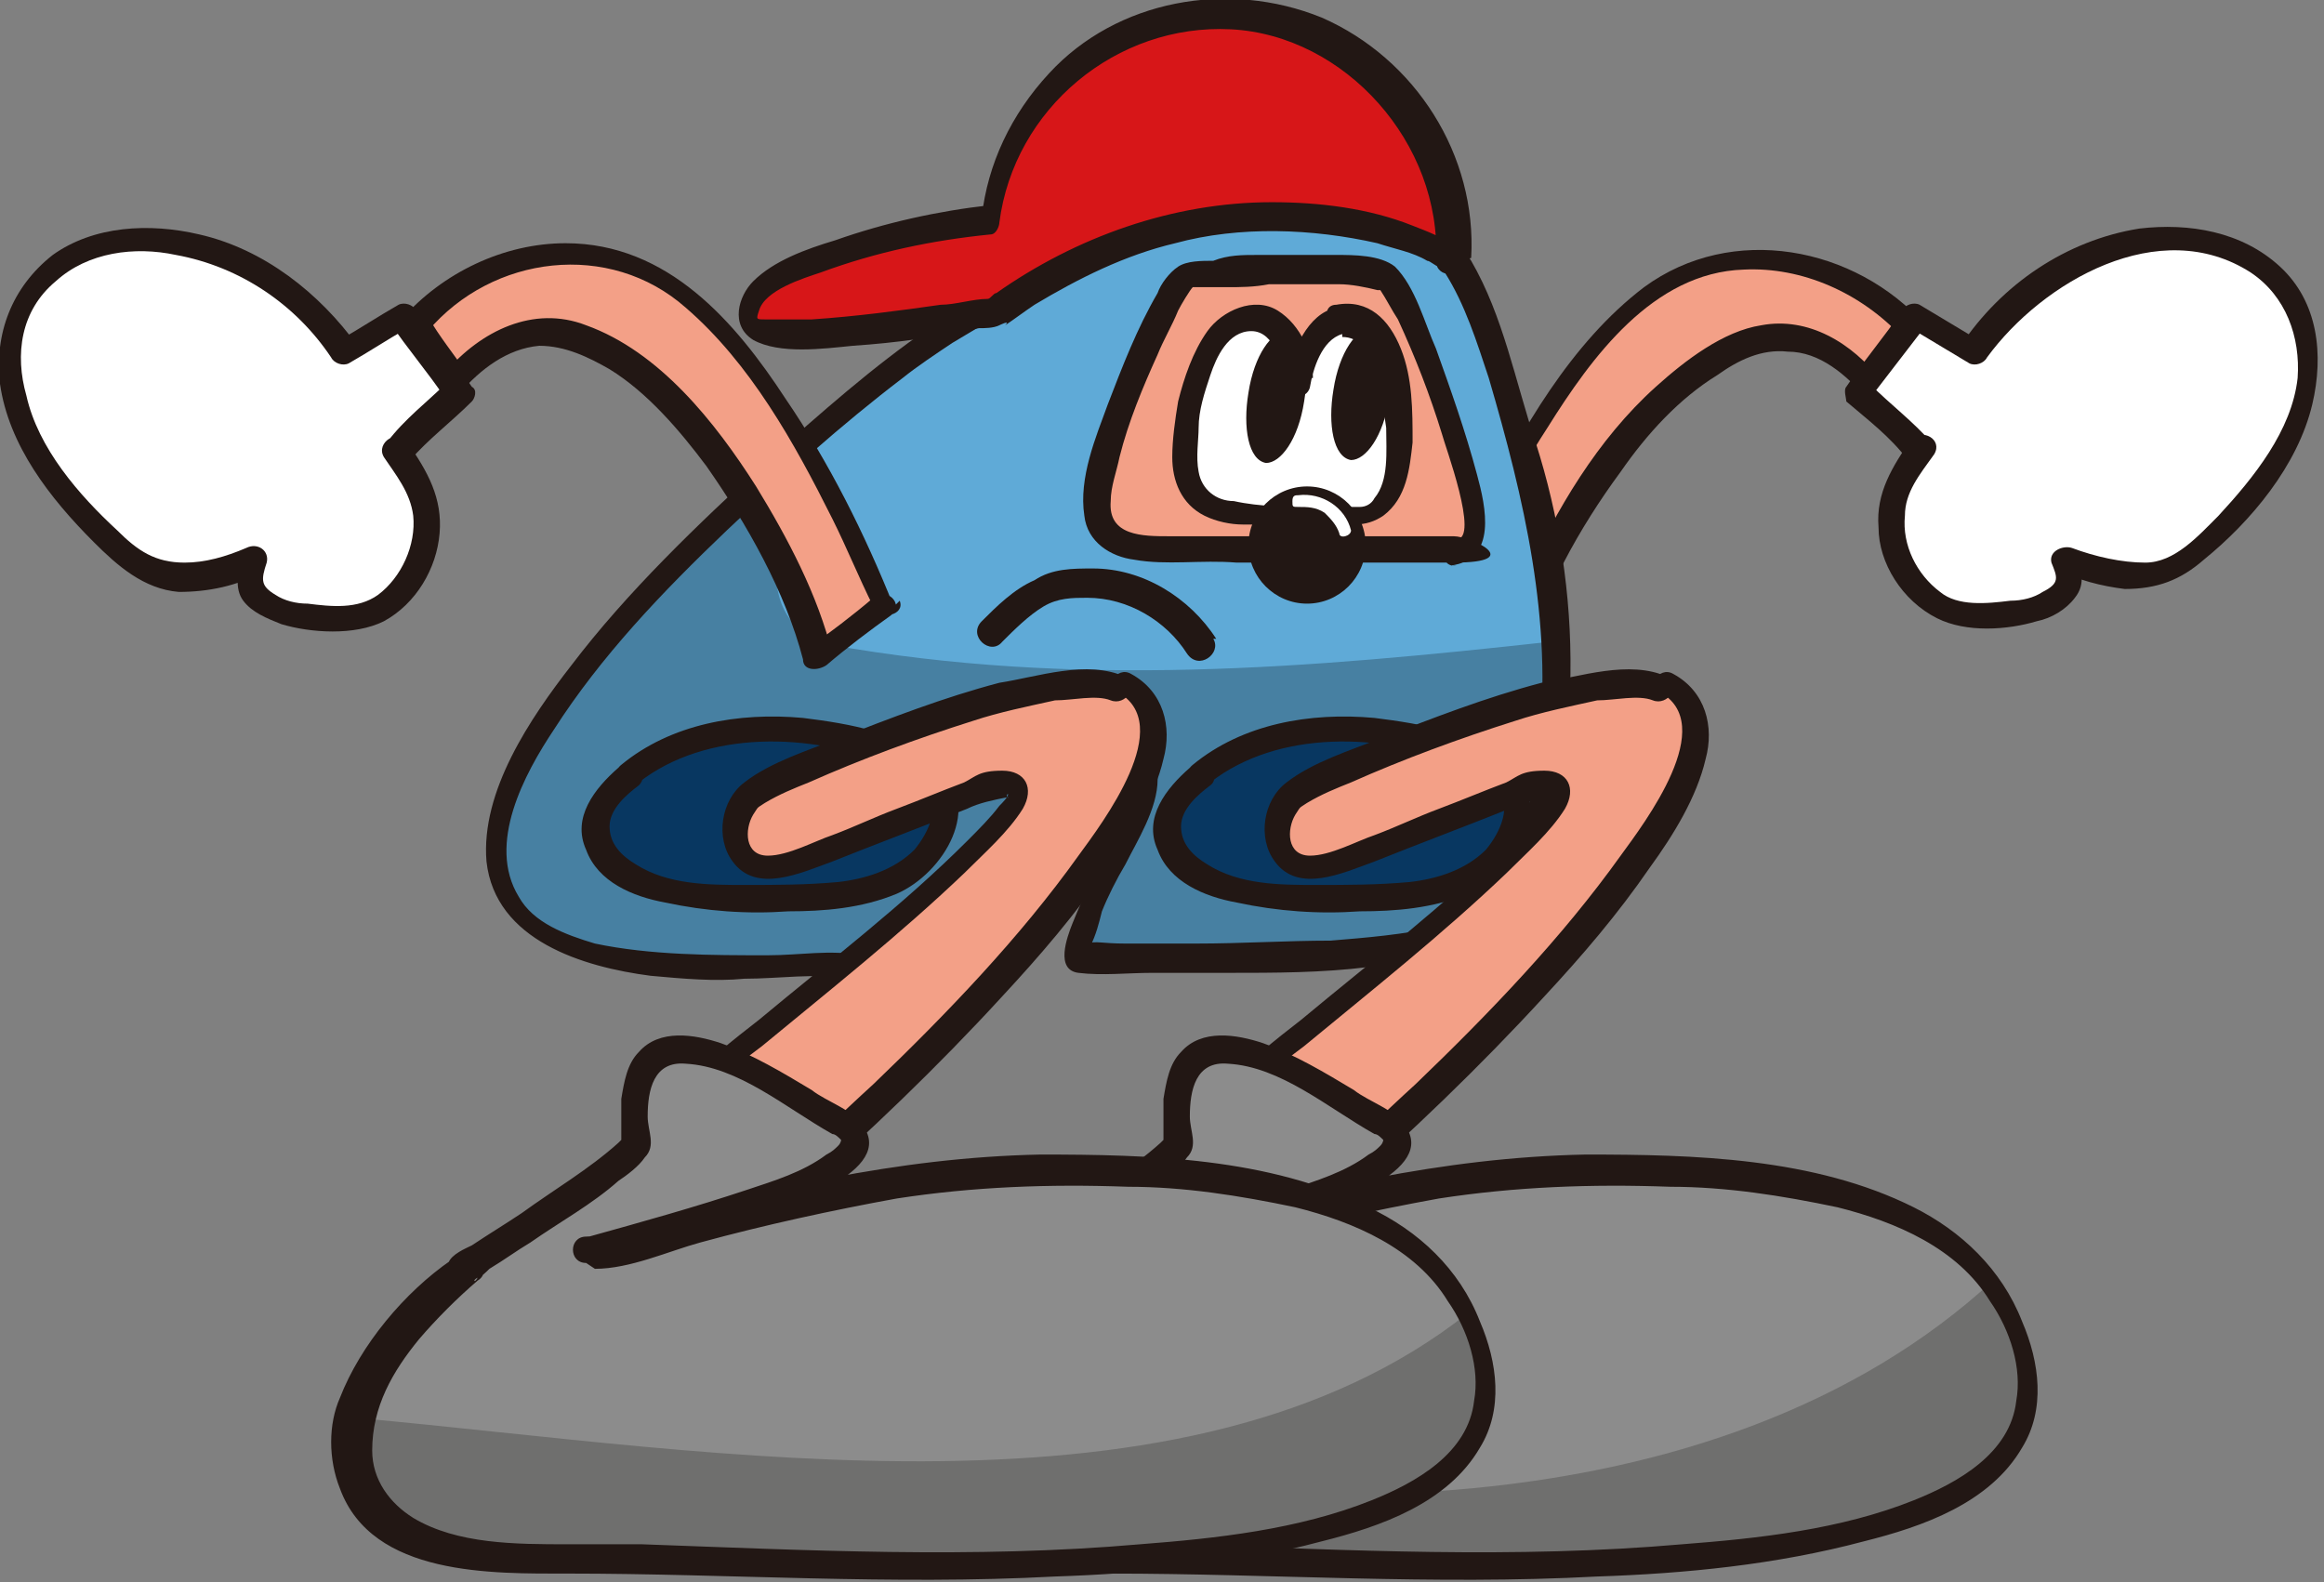
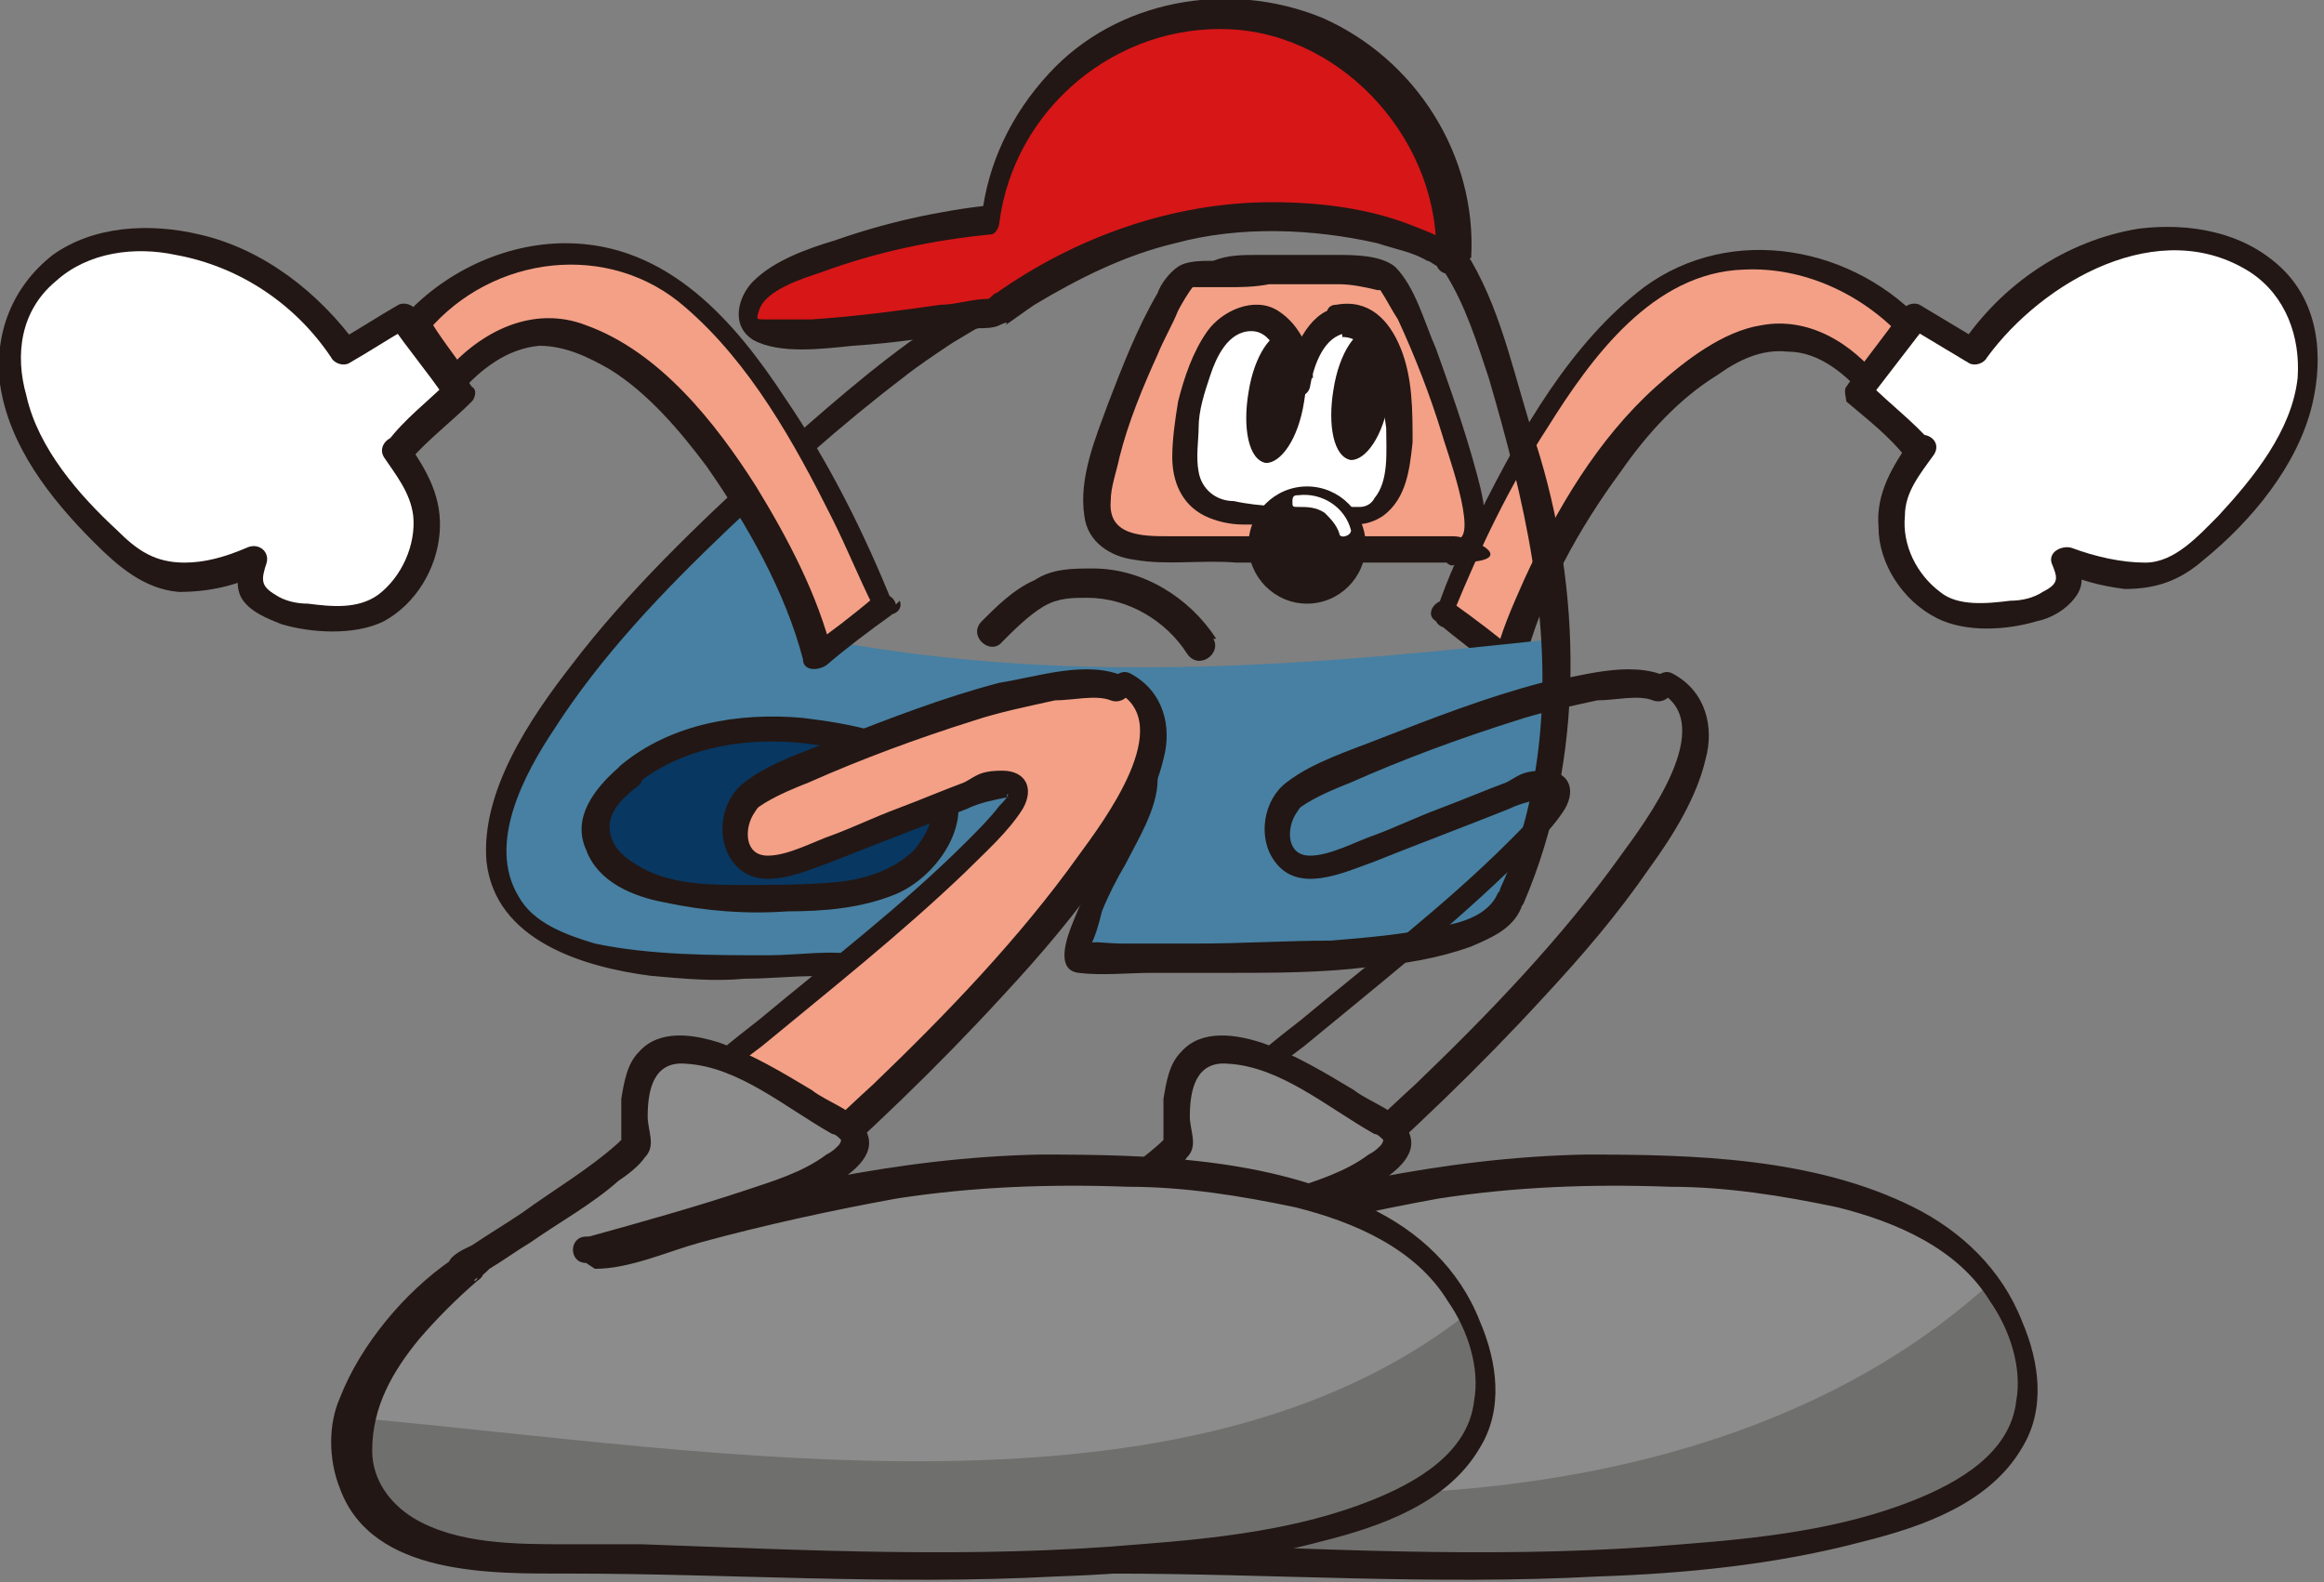
<svg xmlns="http://www.w3.org/2000/svg" id="_レイヤー_1" data-name="レイヤー_1" version="1.1" viewBox="0 0 79.3 54">
  <rect x="0" y="0" width="79.3" height="54" fill="#808080" stroke="none" />
  <defs>
    <style>
      .st0 {
        fill: #083761;
      }

      .st1 {
        fill: #4780a2;
      }

      .st2 {
        fill: #f3a087;
      }

      .st3 {
        fill: #fff;
      }

      .st4 {
        fill: #5faad7;
      }

      .st5 {
        fill: #d71618;
      }

      .st6 {
        fill: #221714;
      }

      .st7 {
        fill: #8c8c8c;
      }

      .st8 {
        fill: #6f6f6e;
      }
    </style>
  </defs>
  <path class="st2" d="M49.2,20.8c.7-1.7,4.2-9.8,8.2-11.5,2.6-1.1,5.9-.2,7.8,1.9l-1.3,2c-1.2-1.4-2.8-2.2-4.4-1.5-4.6,1.9-7.6,9.1-8,10.8l-2.2-1.7h0Z" />
  <path class="st6" d="M49.6,20.9c.9-2.2,1.9-4.3,3.2-6.3,1.5-2.4,3.6-5.3,6.7-5.4,2-.1,4,.8,5.4,2.3v-.5c-.5.7-.9,1.3-1.4,2h.7c-1-1.3-2.5-2.2-4.1-1.9-1.3.2-2.6,1.2-3.6,2.1-2,1.8-3.4,4.2-4.5,6.6-.4.9-.8,1.8-1,2.7l.8-.2c-.7-.6-1.5-1.2-2.2-1.7-.4-.4-1.1.3-.6.6.7.6,1.5,1.2,2.2,1.7.3.2.7.2.8-.2.6-2.4,1.9-4.7,3.3-6.6.9-1.3,2-2.5,3.3-3.3.7-.5,1.5-.9,2.4-.8,1.1,0,2,.8,2.7,1.6.2.2.6.1.7,0,.4-.7.9-1.3,1.3-2,.1-.2,0-.4,0-.5-2.4-2.7-6.6-3.5-9.6-1.3-2.5,1.9-4.2,4.9-5.6,7.7-.6,1.1-1.1,2.2-1.5,3.4-.2.5.6.8.9.2h0Z" />
  <path class="st3" d="M65.6,15.4c-.3-.4-1.7-1.6-2.1-2l1.9-2.6,2,1.2c4.7-6.5,13.5-4.1,11,2.4-.5,1.4-3,4.5-4.5,5.1-1.4.6-3.5-.4-3.5-.4.3.8.3,1.1-.5,1.5-.7.5-3,.6-3.7.1,0,0,0,0,0,0-1.7-1-2.2-3.2-1.1-4.8l.4-.6h0Z" />
  <path class="st6" d="M65.9,15.1c-.6-.7-1.4-1.3-2.1-2v.5c.7-.9,1.3-1.7,2-2.6l-.6.2,2,1.2c.2.1.5,0,.6-.2,1.9-2.6,5.9-4.9,9-2.9,1.2.8,1.7,2.2,1.6,3.6-.2,1.8-1.5,3.4-2.7,4.7-.7.7-1.5,1.6-2.5,1.6-.8,0-1.7-.2-2.5-.5-.3-.1-.8.1-.7.5.2.5.3.7-.3,1-.3.2-.7.3-1.1.3-.8.1-1.8.2-2.4-.3-.8-.6-1.3-1.6-1.2-2.6,0-.8.5-1.4,1-2.1.3-.5-.4-.9-.8-.5-.6.9-1.2,1.8-1.1,3,0,1.2.8,2.5,2,3.1,1,.5,2.4.4,3.4.1.5-.1,1-.4,1.3-.8.4-.5.2-1,0-1.5l-.7.5c.8.4,1.6.6,2.4.7,1.1,0,1.9-.3,2.7-1,1.6-1.3,3.2-3.2,3.7-5.3.4-1.7.2-3.5-1.1-4.7-1.3-1.2-3.1-1.5-4.8-1.3-2.5.4-4.7,1.9-6.1,4l.6-.2-2-1.2c-.2-.1-.5,0-.6.2-.6.9-1.3,1.7-1.9,2.6-.1.1,0,.4,0,.5.7.6,1.5,1.2,2.1,2,.4.4,1-.2.6-.6h0Z" />
  <path class="st1" d="M28.4,22c-3.1-.9-1.7-4.9.2-8-7.6,6.3-21.8,20.5-.7,18.8,1.4,0,4.6,1.1,4.6-.4s3.5-4.8,5.6-6.3c.8-.5,1.2.3.9,1.1-.6,1.6-2.7,5.3-2.1,5.3,6.6,0,13.8.1,14.7-2,1.3-2.9,1.6-6,1.5-8.7-8.3.9-16.2,1.6-24.6.1Z" />
-   <path class="st4" d="M48.5,7.9c-2.3-.9-5.9-.6-5.9-.6-3.7,0-7.1,2.1-10.4,3.9-.5.3-1.9,1.3-3.7,2.8-1.9,3.1-3.3,7.1-.2,8,8.4,1.5,16.4.8,24.6-.1-.2-4-1.3-7.1-1.3-7.1-1-3.9-2.2-6.5-3.2-6.9Z" />
  <path class="st6" d="M52,30.8c2.1-4.9,2-10.7.4-15.7-.7-2.1-1.1-4.3-2.2-6.2-.5-.8-1-1.3-1.9-1.6-1.3-.4-2.6-.5-4-.5-2.5,0-4.9.4-7.2,1.4-1.6.7-3,1.5-4.5,2.4-.3.2-.6.4-.9.6-1.9,1.3-3.7,2.9-5.5,4.5-2.4,2.2-4.8,4.5-6.7,7-1.4,1.8-3.1,4.3-2.9,6.7.3,2.7,3.3,3.6,5.6,3.9,1.1.1,2.2.2,3.2.1,1.2,0,2.4-.2,3.6,0,1,.1,2,.4,3,.3.4,0,.7-.3.9-.6.1-.2,0-.4.1-.6,0,.1,0,0,0-.1,1.2-1.8,2.8-3.5,4.4-5,.2-.2.4-.4.6-.5.2-.1.4-.4.6-.2.2.3-.5,1.5-.6,1.8-.5,1-1,2-1.4,3-.2.5-.6,1.6.2,1.7.8.1,1.7,0,2.5,0,.9,0,1.8,0,2.6,0,1.6,0,3.2,0,4.8-.2,1.2-.1,2.4-.3,3.5-.7.7-.3,1.4-.6,1.7-1.3.2-.5-.5-1-.8-.5-.3.7-1.2,1-1.9,1.1-1.3.3-2.6.4-3.8.5-1.5,0-3,.1-4.6.1-.8,0-1.6,0-2.4,0s-1-.1-1.3,0h-.2c.1.1.2.2.3.3,0,0,0-.2,0-.2.2-.4.3-.8.4-1.2.2-.5.5-1.1.8-1.6.4-.8,1.1-1.9,1.1-2.9,0-.4-.3-.9-.7-1-.5-.1-1,.3-1.4.6-.9.7-1.7,1.6-2.5,2.4-.7.8-1.4,1.6-2,2.4-.2.3-.4.6-.6.9-.1.2-.1.5-.2.7-.2.3-.7.2-1,.2-.6,0-1.1-.1-1.7-.2-1.1-.2-2.1,0-3.2,0-1.9,0-4,0-5.9-.4-1-.3-2.1-.7-2.6-1.6-1.1-1.8.2-4.2,1.2-5.7,1.6-2.5,3.7-4.7,5.9-6.8,1.9-1.8,3.9-3.6,6-5.2.5-.4,1.1-.8,1.7-1.2,2.5-1.5,5.2-3.1,8.1-3.7,2.1-.4,4.5-.4,6.5,0,1,.2,1.7.4,2.2,1.3.7,1.1,1.1,2.4,1.5,3.6,1.2,4.1,2.2,8.3,1.7,12.6-.2,1.7-.6,3.3-1.3,4.8-.2.5.6,1,.8.5h0Z" />
  <path class="st2" d="M49.5,18.9c.4,0,.8-.3.8-.8,0-2.1-2.5-8.6-3.2-8.7-2.4-.4-3.8-.3-6.7,0-.7,0-2.9,5.7-3.1,7.3,0,.4,0,.9.1,1.3.4.6,1.2.7,1.9.7,1.6,0,3.2,0,4.9,0h5.2s0,0,0,0Z" />
  <path class="st6" d="M49.5,19.3c1.6-.2,1.2-2,.9-3.1-.4-1.5-.9-2.9-1.4-4.3-.4-.9-.7-2.1-1.4-2.8-.5-.4-1.4-.4-2-.4-.9,0-1.8,0-2.7,0-.5,0-1,0-1.5.2-.4,0-.9,0-1.2.2-.3.2-.6.6-.7.9-.7,1.2-1.2,2.5-1.7,3.8-.4,1.1-1,2.5-.8,3.8.1.9.9,1.4,1.7,1.5,1.1.2,2.3,0,3.5.1,2.5,0,4.9,0,7.4,0s.6-.9,0-.9c-1.7,0-3.3,0-4.9,0-1.7,0-3.2,0-4.8,0-.9,0-2.1,0-2-1.2,0-.5.2-1,.3-1.5.3-1.2.8-2.4,1.3-3.5.2-.5.5-1,.7-1.5.1-.2.4-.7.5-.8,0,0,.3,0,.4,0,.3,0,.5,0,.8,0,.4,0,.9,0,1.4-.1.8,0,1.6,0,2.4,0,.4,0,.9.1,1.3.2.1,0,.3,0,.1,0,0,0,0,0,0,0,.2.3.4.7.6,1,.6,1.3,1.1,2.6,1.5,3.9.1.4,1.3,3.6.5,3.6-.6,0-.6,1,0,.9Z" />
  <path class="st3" d="M45.7,11c1.6-.3,1.9,2.1,2,3.4.2,2.4-.5,3.4-1.5,3.3-1.7,0-3.4-.1-4-.2-2.3-.2-1.8-2.6-1.7-3.4.1-1,.7-3.4,2.3-3.3.9,0,1.4,1.5,1.5,2.2,0,0,.5-1.9,1.4-2.1h0Z" />
  <path class="st6" d="M45.8,11.5c.6,0,.9.5,1.1,1,.2.7.3,1.4.4,2.1,0,.8.1,1.8-.4,2.4-.1.2-.3.3-.5.3-.4,0-1,0-1.5,0-.9,0-1.9,0-2.8-.2-.6,0-1.1-.4-1.2-1-.1-.5,0-1.1,0-1.5,0-.6.2-1.2.4-1.8.2-.6.6-1.5,1.4-1.5s1.1,1.2,1.1,1.8c0,.5.8.6.9.1.1-.6.4-1.6,1.1-1.8.6-.1.3-1-.2-.9-1,.2-1.5,1.5-1.7,2.4h.9c0-.8-.4-1.8-1.2-2.3-.8-.5-1.9,0-2.4.7-.5.7-.8,1.6-1,2.4-.1.6-.2,1.3-.2,1.9,0,.8.3,1.6,1.1,2,.4.2.9.3,1.3.3.5,0,1.1,0,1.6,0,.7,0,1.5.1,2.2,0,.4,0,.7-.1,1-.3.8-.6.9-1.6,1-2.5,0-1.1,0-2.2-.4-3.2-.4-1-1.1-1.7-2.2-1.5-.6,0-.3,1,.2.9h0Z" />
  <path class="st6" d="M44.6,20.6c1.1,0,2-.9,2-2s-.9-2-2-2-2,.9-2,2,.9,2,2,2Z" />
  <path class="st6" d="M44.5,13.7c.2-1.2,0-2.3-.6-2.4-.5,0-1.1.8-1.3,2.1-.2,1.2,0,2.3.6,2.4.5,0,1.1-.8,1.3-2.1Z" />
  <path class="st6" d="M47.4,13.6c.2-1.2,0-2.3-.6-2.4-.5,0-1.1.8-1.3,2.1-.2,1.2,0,2.3.6,2.4.5,0,1.1-.8,1.3-2.1Z" />
  <path class="st3" d="M44.3,17.3c.3,0,.6,0,.9.2.2.2.4.4.5.7,0,.2.4.1.4-.1-.2-.8-1-1.3-1.8-1.2-.1,0-.2,0-.2.2s0,.2.2.2h0Z" />
  <path class="st6" d="M41.5,21.8c-.9-1.4-2.5-2.4-4.2-2.4-.7,0-1.4,0-2,.4-.7.3-1.3.9-1.8,1.4-.5.5.3,1.2.7.7.4-.4.9-.9,1.4-1.2.5-.3,1-.3,1.5-.3,1.4,0,2.7.8,3.4,1.9.4.6,1.2,0,.9-.5h0Z" />
  <path class="st2" d="M30.1,20.8c-.7-1.7-4.2-9.8-8.2-11.5-2.6-1.1-5.9-.2-7.8,1.9l1.3,2c1.2-1.4,2.8-2.2,4.4-1.5,4.6,1.9,7.6,9.1,8,10.8l2.2-1.7h0Z" />
  <path class="st6" d="M30.5,20.7c-1-2.5-2.2-4.9-3.7-7.1-1.7-2.6-4-5.3-7.5-5.3-2.1,0-4.2,1-5.6,2.6-.1.1-.2.4,0,.5.4.7.9,1.3,1.3,2,.2.2.5.3.7,0,.7-.8,1.6-1.5,2.7-1.6.9,0,1.7.4,2.4.8,1.3.8,2.4,2.1,3.3,3.3,1.4,2,2.7,4.3,3.3,6.6,0,.4.5.4.8.2.7-.6,1.5-1.2,2.2-1.7.5-.4-.2-1-.6-.6-.7.6-1.5,1.2-2.2,1.7l.8.2c-.5-2-1.5-3.9-2.6-5.7-1.4-2.2-3.3-4.6-5.8-5.5-1.8-.7-3.6.2-4.8,1.6h.7c-.4-.6-.9-1.2-1.3-1.9v.5c2.2-2.6,6.2-3.1,8.8-.8,2.2,1.9,3.7,4.6,5,7.2.5,1,.9,2,1.4,3,.2.5,1.1.3.9-.2h0Z" />
  <path class="st3" d="M13.7,15.4c.3-.4,1.7-1.6,2.1-2l-1.9-2.6-2,1.2C7.2,5.6-1.6,8,.9,14.5c.5,1.4,3,4.5,4.5,5.1,1.4.6,3.5-.4,3.5-.4-.3.8-.3,1.1.5,1.5.7.5,3,.6,3.7.1,0,0,0,0,0,0,1.7-1,2.2-3.2,1.1-4.8l-.4-.6h0Z" />
  <path class="st6" d="M14,15.7c.6-.7,1.4-1.3,2.1-2,.1-.1.2-.4,0-.5-.6-.9-1.3-1.7-1.9-2.6-.1-.2-.4-.3-.6-.2-.7.4-1.3.8-2,1.2l.6.2c-1.3-1.8-3.2-3.3-5.4-3.8-1.7-.4-3.6-.3-5,.7C.4,9.8-.2,11.4,0,13.1c.3,2.1,1.7,3.9,3.2,5.4.8.8,1.7,1.6,2.9,1.7,1,0,2-.2,2.9-.7l-.7-.5c-.2.5-.3,1.1,0,1.5.3.4.8.6,1.3.8,1,.3,2.5.4,3.5-.1,1.1-.6,1.8-1.8,1.9-3,.1-1.2-.4-2.1-1.1-3.1-.3-.5-1.1,0-.8.5.4.6.9,1.2,1,2,.1,1-.4,2.1-1.2,2.7-.7.5-1.6.4-2.4.3-.4,0-.8-.1-1.1-.3-.5-.3-.5-.5-.3-1.1.1-.4-.3-.7-.7-.5-.7.3-1.4.5-2.1.5-1,0-1.6-.4-2.3-1.1-1.3-1.2-2.7-2.8-3.1-4.6-.4-1.4-.2-2.9,1-3.9,1.1-1,2.7-1.2,4.1-.9,2.2.4,4.1,1.7,5.3,3.5.1.2.4.3.6.2.7-.4,1.3-.8,2-1.2l-.6-.2c.6.9,1.3,1.7,1.9,2.6v-.5c-.6.6-1.4,1.2-2,2-.4.4.3,1.1.6.6h0Z" />
  <path class="st0" d="M21.4,26.5c-.6.5-1.2,1.2-1.1,1.9,0,.6.5,1.2,1.2,1.6.6.3,1.4.5,2.1.6,1.5.2,2.9.2,4.4.1,1.1,0,2.3-.3,3.1-.9.8-.7,1.4-1.8,1-2.7-.9-1.8-7.2-3.2-10.6-.5h0Z" />
  <path class="st6" d="M21.1,26.2c-.8.7-1.6,1.7-1.1,2.8.4,1.1,1.6,1.6,2.7,1.8,1.4.3,2.8.4,4.2.3,1.2,0,2.5-.1,3.7-.6,1.6-.7,3-3,1.4-4.4-1.2-1.1-3-1.4-4.6-1.6-2.2-.2-4.5.2-6.2,1.6-.5.4.2,1,.6.6,2.3-1.8,5.9-1.7,8.5-.6.4.2.9.4,1.3.8.5.6.1,1.5-.4,2.1-.7.7-1.7,1-2.6,1.1-1.1.1-2.1.1-3.2.1-1.2,0-2.6,0-3.7-.7-.5-.3-.9-.7-.9-1.3,0-.6.6-1.1,1-1.4.4-.4-.2-1-.6-.6Z" />
-   <path class="st0" d="M41,26.5c-.6.5-1.2,1.2-1.1,1.9,0,.6.5,1.2,1.2,1.6.6.3,1.4.5,2.1.6,1.5.2,2.9.2,4.4.1,1.1,0,2.3-.3,3.1-.9.8-.7,1.4-1.8,1-2.7-.9-1.8-7.2-3.2-10.6-.5h0Z" />
-   <path class="st6" d="M40.6,26.2c-.8.7-1.6,1.7-1.1,2.8.4,1.1,1.6,1.6,2.7,1.8,1.4.3,2.8.4,4.2.3,1.2,0,2.5-.1,3.7-.6,1.6-.7,3-3,1.4-4.4-1.2-1.1-3-1.4-4.6-1.6-2.2-.2-4.5.2-6.2,1.6-.5.4.2,1,.6.6,2.3-1.8,5.9-1.7,8.5-.6.4.2.9.4,1.3.8.5.6.1,1.5-.4,2.1-.7.7-1.7,1-2.6,1.1-1.1.1-2.1.1-3.2.1-1.2,0-2.6,0-3.7-.7-.5-.3-.9-.7-.9-1.3,0-.6.6-1.1,1-1.4s-.2-1-.6-.6Z" />
  <path class="st2" d="M38.3,23.2c4.6,2.2-7.8,13.9-11.5,17.1,0-.2-1.3-.7-2.1-1-.7-.3-1.4-1-1.4-1.8,0-.8,14.5-11.3,10.8-10.9-2,.6-4,1.5-6.2,2.3-.8.3-1.8.7-2.4.2-.6-.5-.4-1.6.1-2.1.6-.6,10.3-4.8,12.6-3.7Z" />
  <path class="st6" d="M38.1,23.6c2.1,1.1-.5,4.5-1.3,5.6-2,2.8-4.5,5.4-7,7.8-1.1,1-2.2,2.1-3.3,3h.7c-.1-.2-.5-.3-.8-.5-.5-.3-1.1-.4-1.6-.7-.3-.2-.6-.4-.8-.6,0-.1-.2-.3-.2-.4,0,0,0-.5,0-.2,0,0,0,0,0,0,0,0,0,0,0,0,.6-.7,1.4-1.3,2.2-1.9,2.3-1.9,4.7-3.8,6.9-5.9.7-.7,1.5-1.4,2-2.2.4-.7.1-1.3-.7-1.3s-.9.2-1.3.4c-.8.3-1.5.6-2.3.9-.8.3-1.4.6-2.2.9-.6.2-1.5.7-2.2.7-.8,0-.8-.9-.5-1.4.2-.3.1-.2.4-.4.5-.3,1-.5,1.5-.7,1.8-.8,3.7-1.5,5.6-2.1.9-.3,1.9-.5,2.8-.7.6,0,1.4-.2,1.9,0,.5.2,1-.5.5-.8-1.3-.6-3,0-4.3.2-1.9.5-3.7,1.2-5.5,1.9-1,.4-2.3.8-3.2,1.5-.8.6-1,1.9-.4,2.7.8,1.1,2.3.4,3.4,0,1.5-.6,3.1-1.2,4.6-1.8.4-.2.9-.3,1.4-.4,0,0,0,0,0,0,0,.1-.1-.1,0-.1,0,0,0,0,0,0,0,.1-.2.3-.3.4-.3.4-.7.8-1.1,1.2-2.2,2.2-4.7,4.1-7.1,6.1-.9.7-1.8,1.4-2.6,2.3-.5.6-.2,1.3.2,1.9.4.6.9.8,1.5,1.1.3.1.6.3,1,.4.1,0,.2.1.3.2,0,0,.3.2.2.1.1.3.5.3.7,0,2.4-2.1,4.8-4.4,7-6.8,1.3-1.4,2.5-2.8,3.6-4.4.8-1.1,1.6-2.4,1.9-3.7.3-1.1,0-2.3-1.1-2.9-.5-.3-1,.5-.5.8h0Z" />
-   <path class="st2" d="M56.8,23.2c4.6,2.2-7.8,13.9-11.5,17.1,0-.2-1.3-.7-2.1-1-.7-.3-1.4-1-1.4-1.8,0-.8,14.5-11.3,10.8-10.9-2,.6-4,1.5-6.2,2.3-.8.3-1.8.7-2.4.2-.6-.5-.4-1.6.1-2.1.6-.6,10.3-4.8,12.6-3.7Z" />
  <path class="st6" d="M56.6,23.6c2.1,1.1-.5,4.5-1.3,5.6-2,2.8-4.5,5.4-7,7.8-1.1,1-2.2,2.1-3.3,3h.7c-.1-.2-.5-.3-.8-.5-.5-.3-1.1-.4-1.6-.7-.3-.2-.6-.4-.8-.6,0-.1-.2-.3-.2-.4,0,0,0-.5,0-.2,0,0,0,0,0,0,0,0,0,0,0,0,.6-.7,1.4-1.3,2.2-1.9,2.3-1.9,4.7-3.8,6.9-5.9.7-.7,1.5-1.4,2-2.2.4-.7.1-1.3-.7-1.3s-.9.2-1.3.4c-.8.3-1.5.6-2.3.9-.8.3-1.4.6-2.2.9-.6.2-1.5.7-2.2.7-.8,0-.8-.9-.5-1.4.2-.3.1-.2.4-.4.5-.3,1-.5,1.5-.7,1.8-.8,3.7-1.5,5.6-2.1.9-.3,1.9-.5,2.8-.7.6,0,1.4-.2,1.9,0,.5.2,1-.5.5-.8-1.3-.6-3,0-4.3.2-1.9.5-3.7,1.2-5.5,1.9-1,.4-2.3.8-3.2,1.5-.8.6-1,1.9-.4,2.7.8,1.1,2.3.4,3.4,0,1.5-.6,3.1-1.2,4.6-1.8.4-.2.9-.3,1.4-.4,0,0,0,0,0,0,0,.1-.1-.1,0-.1,0,0,0,0,0,0,0,.1-.2.3-.3.4-.3.4-.7.8-1.1,1.2-2.2,2.2-4.7,4.1-7.1,6.1-.9.7-1.8,1.4-2.6,2.3-.5.6-.2,1.3.2,1.9.4.6.9.8,1.5,1.1.3.1.6.3,1,.4.1,0,.2.1.3.2,0,0,.3.2.2.1.1.3.5.3.7,0,2.4-2.1,4.8-4.4,7-6.8,1.3-1.4,2.5-2.8,3.6-4.4.8-1.1,1.6-2.4,1.9-3.7.3-1.1,0-2.3-1.1-2.9-.5-.3-1,.5-.5.8h0Z" />
  <path class="st8" d="M68,43.7c-9.3,8.5-25.6,8.6-37.3,5.1-.3,2,.3,4.7,7,4.5,5.8-.1,32.7,2.4,31.6-6.2-.1-.8-.3-2.1-1.3-3.3h0Z" />
  <path class="st7" d="M68,43.7c-1.7-2.1-5.7-4.1-15.2-3.7-6.7.3-12.8,2.7-14,2.8,0,0,11.9-2.8,8.4-4.4-1.2-.5-7.7-5.6-6.8.8,0,.5-6.4,4.5-5.9,4.3-1.4.9-3.5,3.4-3.8,5,0,0,0,.2,0,.3,11.7,3.5,28,3.5,37.3-5.1Z" />
  <path class="st6" d="M38.8,43.3c1.2,0,2.5-.6,3.6-.9,2.2-.6,4.5-1.1,6.7-1.5,2.6-.4,5.2-.5,7.9-.4,1.9,0,3.8.3,5.7.7,2,.5,4.1,1.4,5.2,3.2.7,1,1.1,2.3.9,3.4-.2,1.8-2,2.8-3.5,3.4-2.5,1-5.3,1.3-7.9,1.5-5.7.5-11.4.2-17,0-.8,0-1.7,0-2.5,0-1.8,0-3.8,0-5.3-.9-.8-.5-1.4-1.3-1.4-2.3,0-1.5.7-2.7,1.6-3.8.6-.7,1.3-1.4,2-2,.5-.3,0-1-.5-.8,0,0,.1,0,0,0l.5.7c-.1.2-.2.1,0,0,.1,0,.3-.2.4-.3.5-.3.9-.6,1.4-.9,1-.7,2.1-1.3,3-2.1.3-.2.7-.5.9-.8.4-.4.1-.9.1-1.4,0-.9.2-1.9,1.3-1.8,1.8.1,3.4,1.5,5,2.4.1,0,.2.1.3.2,0,0,0,0,0,0,0,0,0,.1-.1.2-.1.1-.2.2-.4.3-.8.6-1.8.9-2.7,1.2-1.8.6-3.6,1.1-5.4,1.6-.6.1-.3,1,.2.9,1.7-.4,3.5-.9,5.2-1.5.9-.3,5-1.5,4-3.1-.3-.6-1.3-.9-1.8-1.3-1-.6-2-1.2-3.1-1.6-.9-.3-2.1-.5-2.8.3-.4.4-.5,1-.6,1.6,0,.4,0,.8,0,1.2,0,0,0,.3,0,.2,0,0,0-.1,0,0,0,0,0,0-.1.1-1,.9-2.2,1.6-3.3,2.4-.6.4-1.1.7-1.7,1.1-.2.1-.7.3-.8.6-.2.4.1.7.5.7,0,0,0,0,.1,0l-.5-.8c-1.6,1.1-3.1,2.9-3.8,4.7-.4.9-.4,2.1,0,3.1,1.1,3,5.2,2.9,7.8,2.9,5.5,0,11,.4,16.6.1,3-.1,6.1-.4,9.1-1.2,2-.5,4.3-1.3,5.4-3.2.8-1.3.6-2.9,0-4.3-.7-1.8-2.1-3.1-3.7-3.9-3.4-1.7-7.5-1.8-11.2-1.8-4.9.1-9.5,1.2-14.1,2.5-.4.1-1,.3-1.4.3-.6,0-.6.9,0,.9h0Z" />
  <path class="st8" d="M12.3,48.3c0,0,0,.2,0,.2-.4,2,0,5,7,4.8,5.8-.1,32.7,2.4,31.6-6.2,0-.6-.2-1.5-.7-2.4-9.7,7.6-25.8,4.7-37.8,3.6Z" />
  <path class="st7" d="M34.3,40.1c-6.7.3-12.8,2.7-14,2.8,0,0,11.9-2.8,8.4-4.4-1.2-.5-7.7-5.6-6.8.8,0,.5-6.4,4.5-5.9,4.3-1.3.9-3.3,3.2-3.7,4.8,12.1,1.1,28.2,4,37.8-3.6-1.3-2.4-4.9-5.2-15.8-4.6Z" />
  <path class="st6" d="M20.3,43.3c1.2,0,2.5-.6,3.6-.9,2.2-.6,4.5-1.1,6.7-1.5,2.6-.4,5.2-.5,7.9-.4,1.9,0,3.8.3,5.7.7,2,.5,4.1,1.4,5.2,3.2.7,1,1.1,2.3.9,3.4-.2,1.8-2,2.8-3.5,3.4-2.5,1-5.3,1.3-7.9,1.5-5.7.5-11.4.2-17,0-.8,0-1.7,0-2.5,0-1.8,0-3.8,0-5.3-.9-.8-.5-1.4-1.3-1.4-2.3,0-1.5.7-2.7,1.6-3.8.6-.7,1.3-1.4,2-2,.5-.3,0-1-.5-.8,0,0,.1,0,0,0l.5.7c-.1.2-.2.1,0,0,.1,0,.3-.2.4-.3.5-.3.9-.6,1.4-.9,1-.7,2.1-1.3,3-2.1.3-.2.7-.5.9-.8.4-.4.1-.9.1-1.4,0-.9.2-1.9,1.3-1.8,1.8.1,3.4,1.5,5,2.4.1,0,.2.1.3.2,0,0,0,0,0,0,0,0,0,.1-.1.2-.1.1-.2.2-.4.3-.8.6-1.8.9-2.7,1.2-1.8.6-3.6,1.1-5.4,1.6-.6.1-.3,1,.2.9,1.7-.4,3.5-.9,5.2-1.5.9-.3,5-1.5,4-3.1-.3-.6-1.3-.9-1.8-1.3-1-.6-2-1.2-3.1-1.6-.9-.3-2.1-.5-2.8.3-.4.4-.5,1-.6,1.6,0,.4,0,.8,0,1.2,0,0,0,.3,0,.2,0,0,0-.1,0,0,0,0,0,0-.1.1-1,.9-2.2,1.6-3.3,2.4-.6.4-1.1.7-1.7,1.1-.2.1-.7.3-.8.6-.2.4.1.7.5.7,0,0,0,0,.1,0l-.5-.8c-1.6,1.1-3.1,2.9-3.8,4.7-.4.9-.4,2.1,0,3.1,1.1,3,5.2,2.9,7.8,2.9,5.5,0,11,.4,16.6.1,3-.1,6.1-.4,9.1-1.2,2-.5,4.3-1.3,5.4-3.2.8-1.3.6-2.9,0-4.3-.7-1.8-2.1-3.1-3.8-3.9-3.4-1.7-7.5-1.8-11.2-1.8-4.9.1-9.5,1.2-14.1,2.5-.4.1-1,.3-1.4.3-.6,0-.6.9,0,.9h0Z" />
  <path class="st5" d="M49.7,8.8c.2-2.7-1.2-5.5-3.4-7-2.3-1.5-5.3-1.8-7.8-.7-2.5,1.1-4.3,3.6-4.6,6.3,0,0-9.1,1.2-8.2,3.5.4,1,6.6-.1,8.4-.4,0,0,4.3-3.3,9.1-3.3,4.8,0,6.6,1.5,6.6,1.5Z" />
  <path class="st6" d="M50.2,8.8c.2-3.5-1.9-6.8-5.1-8.2-3.2-1.3-7-.6-9.3,1.9-1.3,1.4-2.1,3.1-2.3,4.9l.3-.4c-1.8.2-3.6.6-5.3,1.2-1,.3-2.1.7-2.8,1.4-.5.5-.8,1.5,0,2,.9.5,2.4.3,3.4.2,1.5-.1,2.9-.3,4.3-.6.2,0,.5,0,.7-.1,0,0,.4-.2.2,0,0,0,0,0,0,0,.3-.2.7-.5,1-.7,1.5-.9,3.1-1.7,4.8-2.1,2.2-.6,4.7-.5,6.9,0,.6.2,1.2.3,1.7.6.1,0,.3.2.4.2,0,0,.2.1,0,0,.4.4,1.1-.3.6-.6-.4-.4-1-.6-1.5-.8-1.5-.6-3.2-.8-4.8-.8-3.4,0-6.7,1.2-9.4,3.1-.1,0-.2.2-.3.2,0,0,0,0,0,0-.2.1,0,0,0,0-.5,0-1.1.2-1.6.2-1.4.2-2.9.4-4.4.5-.5,0-1.1,0-1.6,0-.3,0-.3,0-.2-.3.2-.7,1.5-1.1,2.1-1.3,1.9-.7,3.8-1.1,5.8-1.3.2,0,.3-.3.3-.4.5-3.9,4-6.8,7.9-6.6,3.9.2,7.2,3.9,7,7.9,0,.6.9.6.9,0h0Z" />
</svg>